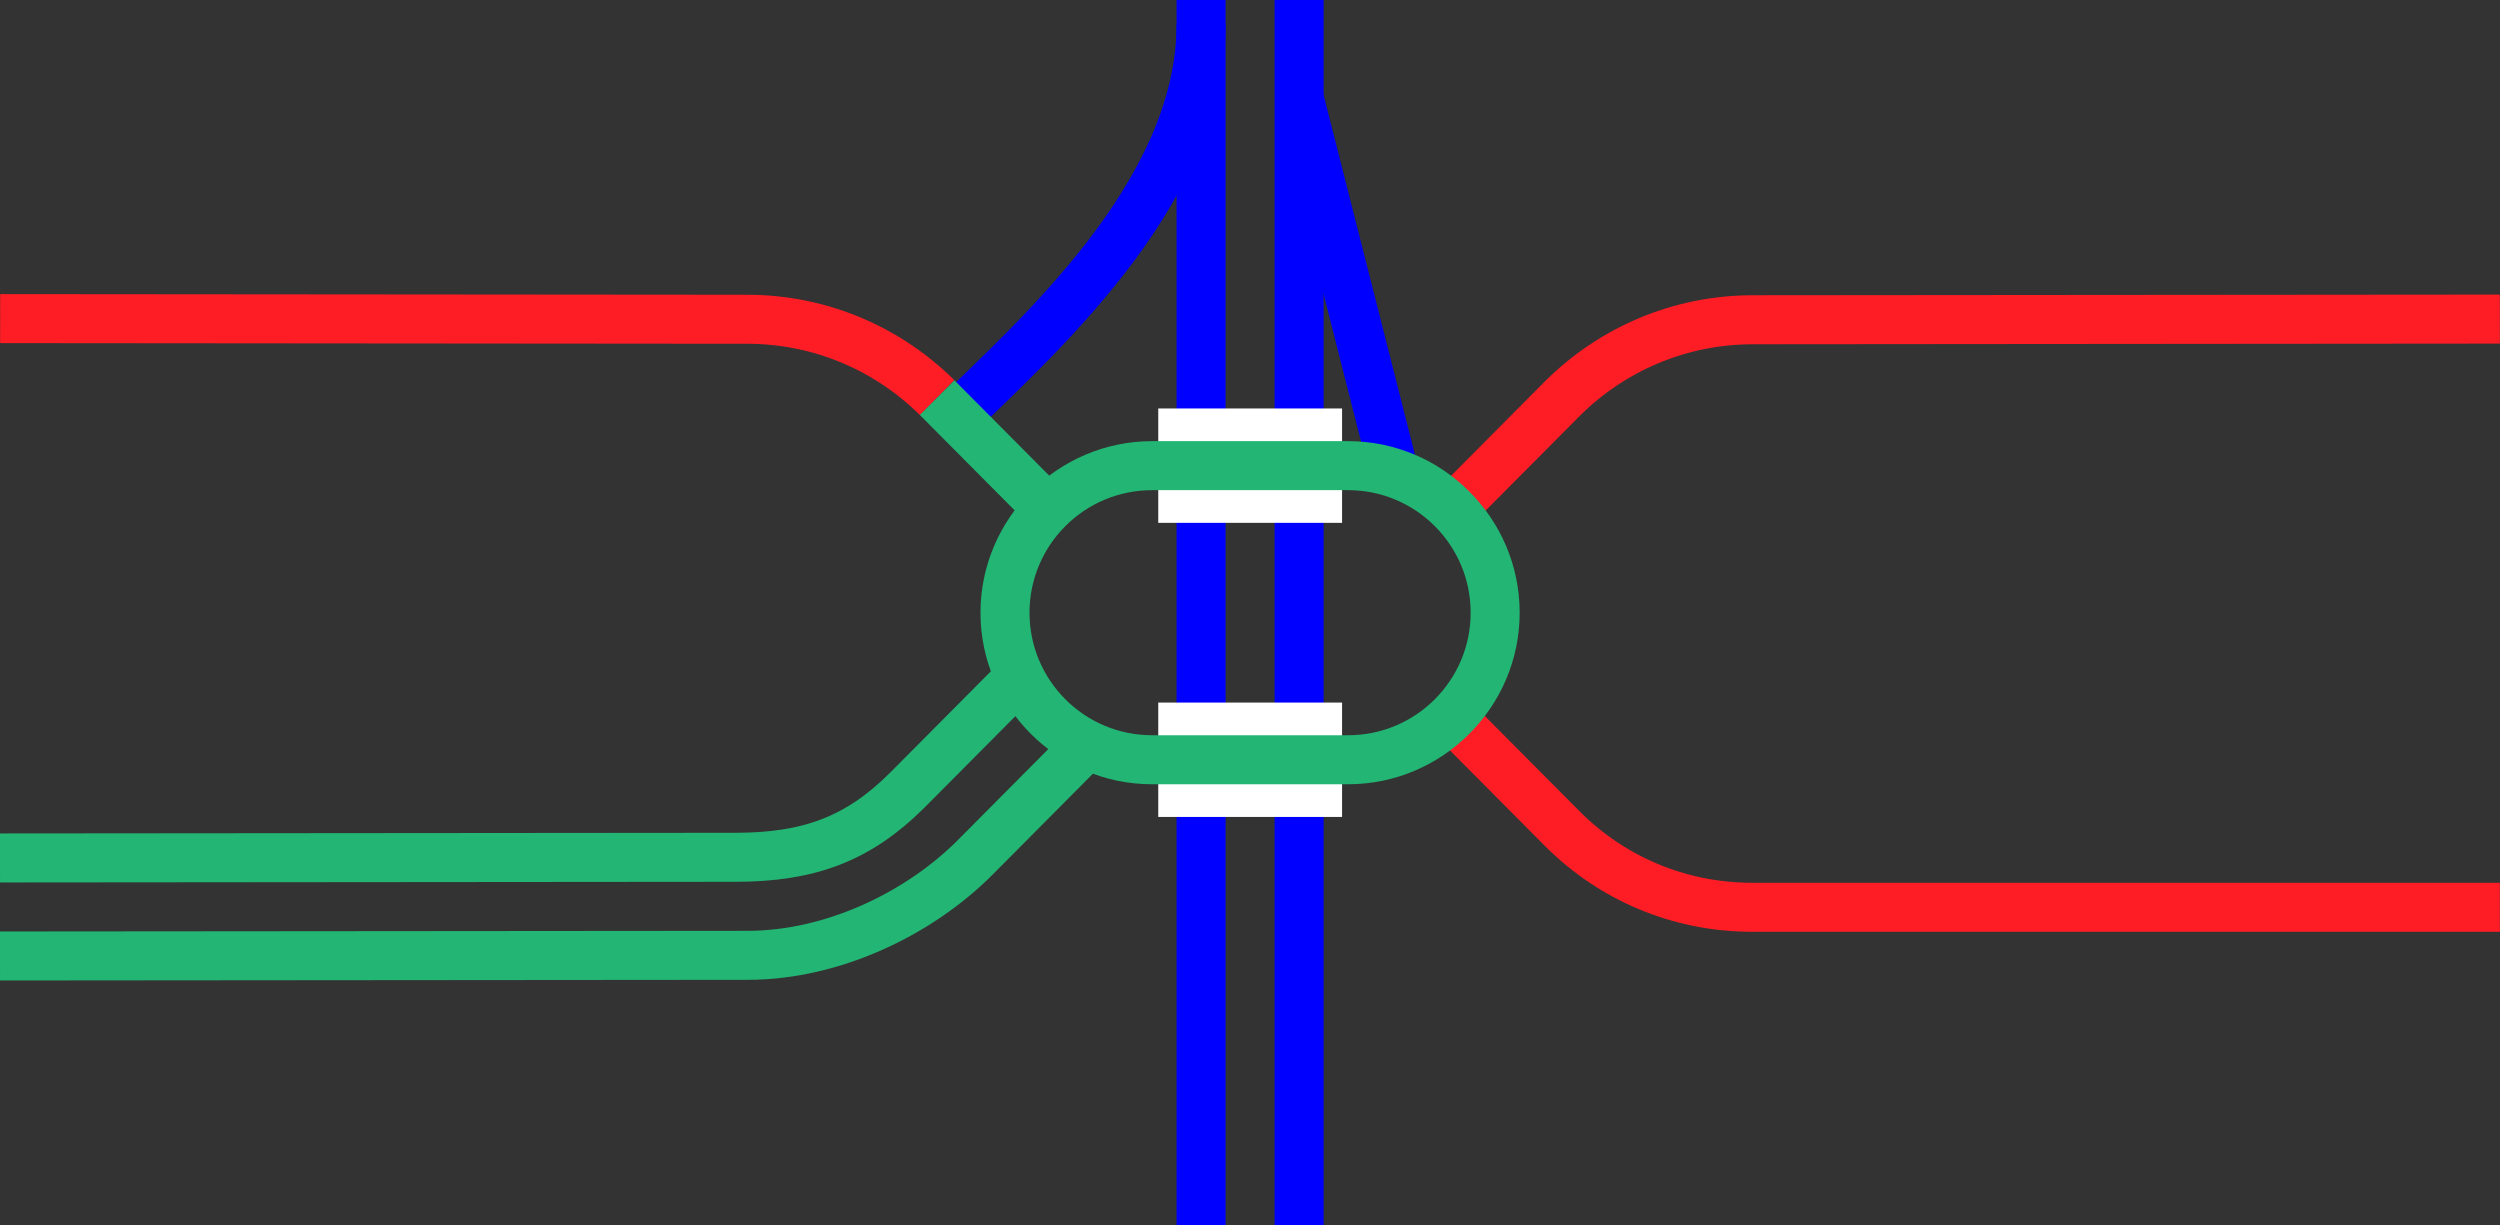
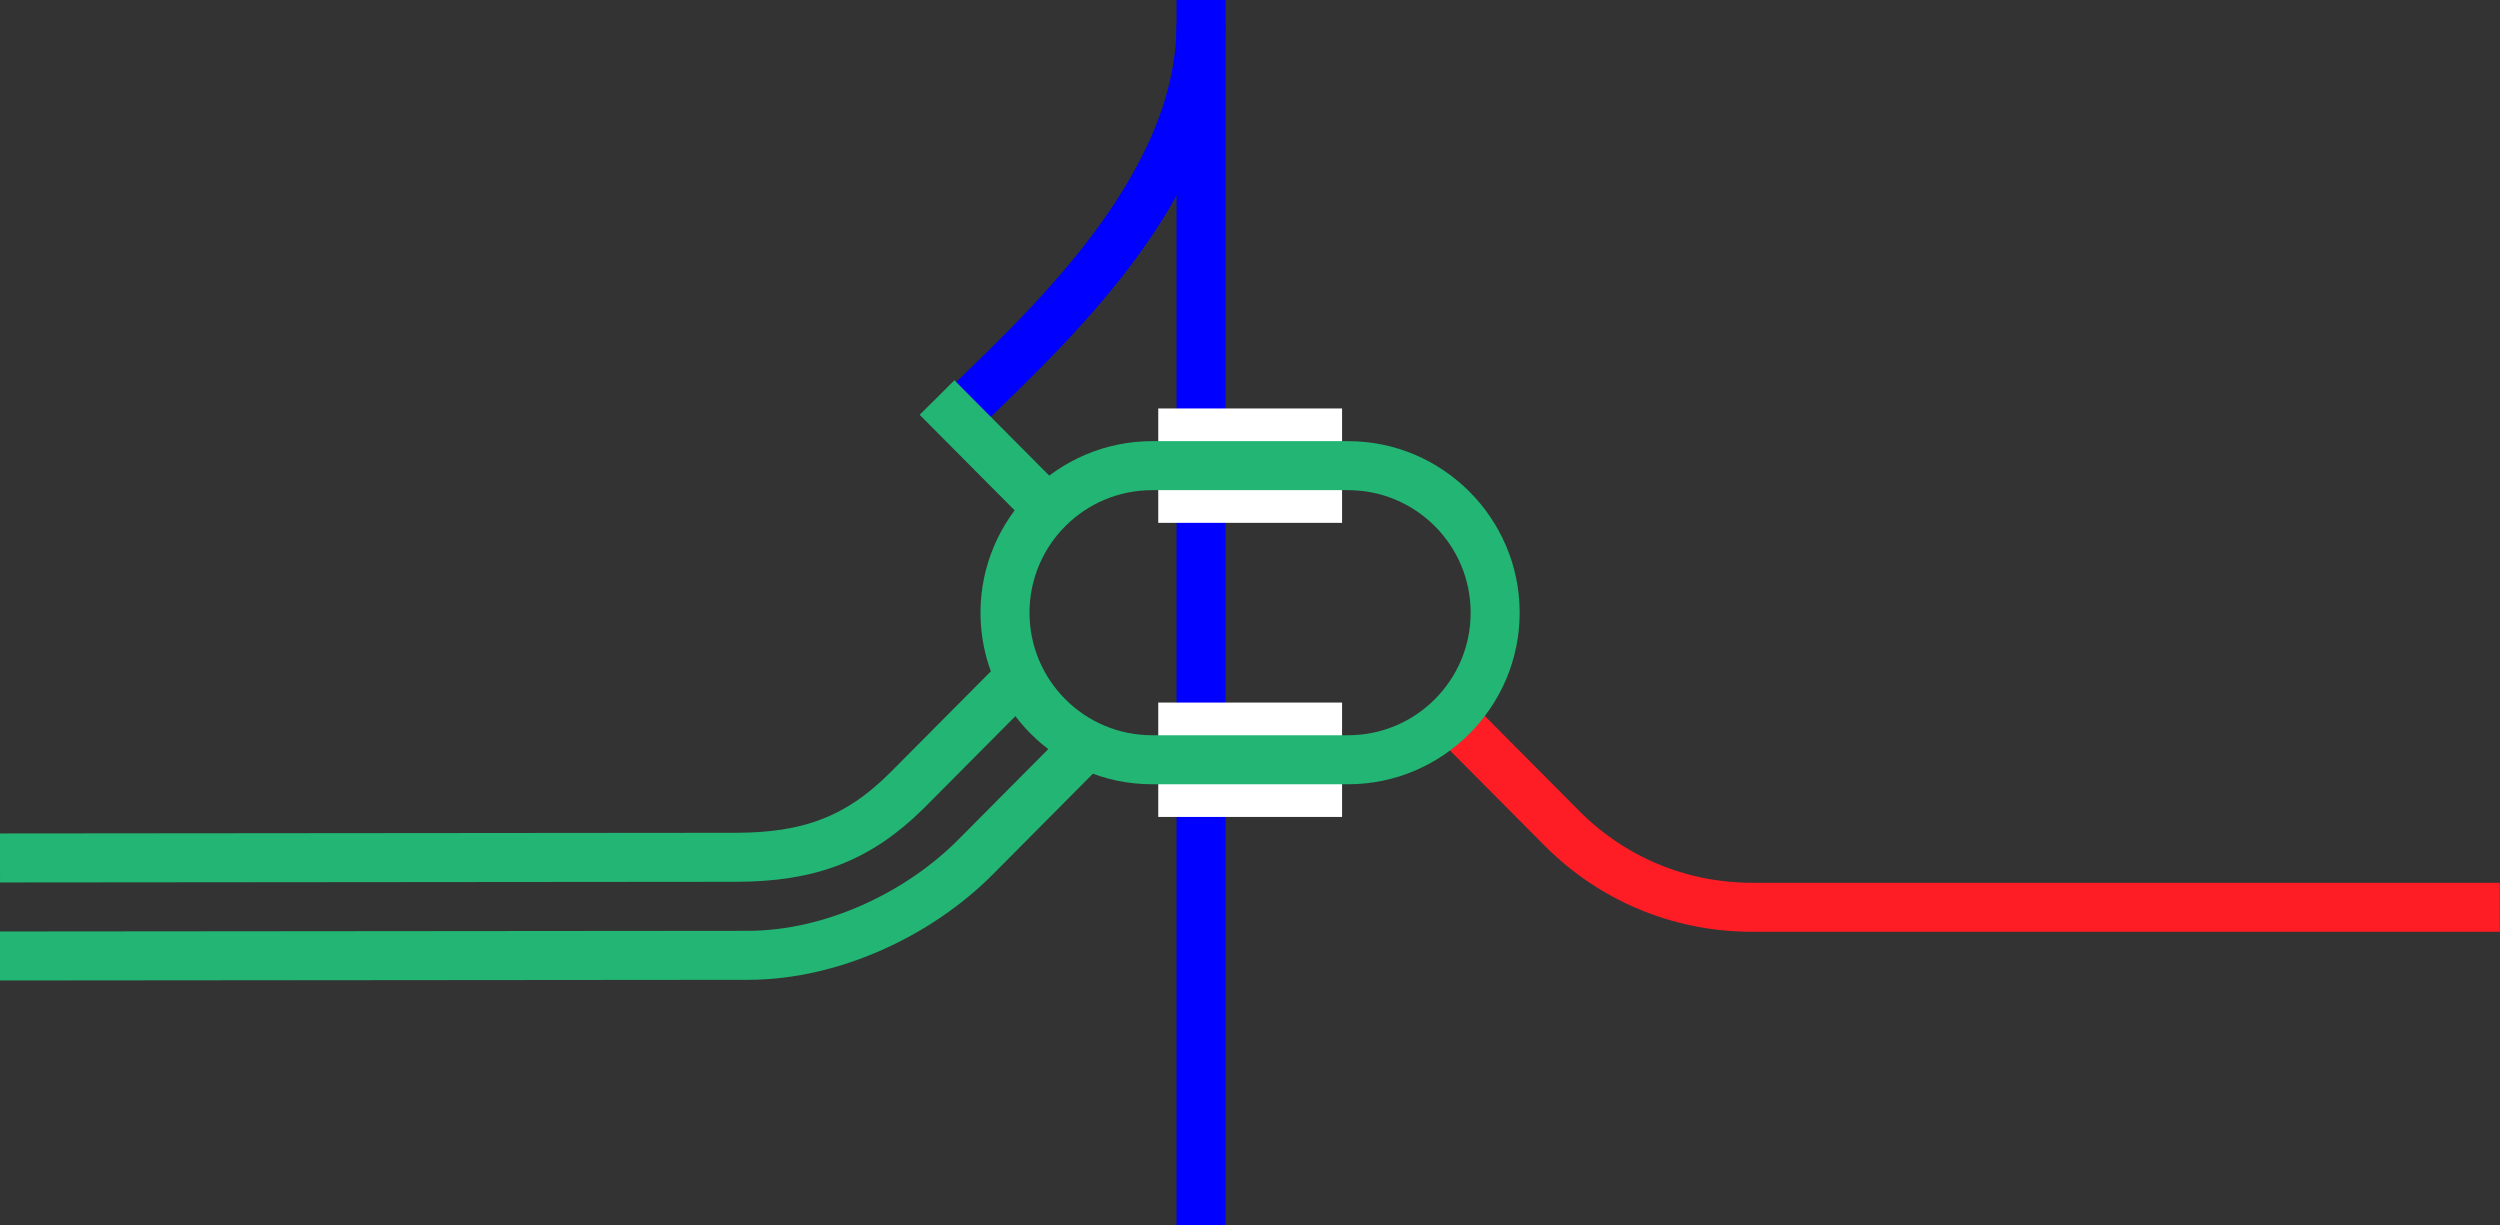
<svg xmlns="http://www.w3.org/2000/svg" viewBox="0 0 153.01 75">
  <rect x="0" y="0" width="153.01" height="75" fill="#333333" stroke="none" />
  <g fill="none">
-     <path d="m79.51 6 6 23.63" stroke="#00f" stroke-miterlimit="10" stroke-width="3" />
    <path d="m58.51 25.5c4.5-4.5 15-13.5 15-24" stroke="#00f" stroke-miterlimit="10" stroke-width="3" />
-     <path d="m79.51 0v75" stroke="#00f" stroke-miterlimit="10" stroke-width="3" />
    <path d="m73.51 0v75" stroke="#00f" stroke-miterlimit="10" stroke-width="3" />
    <path d="m.01 35.96h3v3h-3z" />
    <path d="m150.01 36.04h3v3h-3z" />
    <path d="m82.14 28.5h-11.25" stroke="#fff" stroke-miterlimit="10" stroke-width="7" />
    <path d="m70.89 46.5h11.25" stroke="#fff" stroke-miterlimit="10" stroke-width="7" />
    <path d="m153 55.53h-45.75c-4.53 0-8.6-1.8-11.58-4.76l-6.81-6.85" stroke="#ff1d25" stroke-miterlimit="10" stroke-width="3" />
-     <path d="m153 19.53-45.71.04c-4.53 0-8.64 1.83-11.63 4.79l-6.77 6.81" stroke="#ff1d25" stroke-miterlimit="10" stroke-width="3" />
    <path d="m0 58.51 45.75-.04c5.25 0 10.52-2.58 13.9-5.96l6.73-6.77" stroke="#22b573" stroke-miterlimit="10" stroke-width="3" />
    <path d="m0 52.51 45-.04c4.53 0 7.53-1.13 10.51-4.09l6.54-6.58" stroke="#22b573" stroke-miterlimit="10" stroke-width="3" />
    <path d="m57.35 24.33 6.77 6.81" stroke="#22b573" stroke-miterlimit="10" stroke-width="3" />
-     <path d="m.01 19.5 45.71.04c4.53 0 8.64 1.83 11.63 4.79" stroke="#ff1d25" stroke-miterlimit="10" stroke-width="3" />
  </g>
  <path d="m82.51 30c4.14 0 7.5 3.36 7.5 7.5s-3.36 7.5-7.5 7.5h-12c-4.14 0-7.5-3.36-7.5-7.5s3.36-7.5 7.5-7.5zm0-3h-12c-5.77 0-10.5 4.73-10.5 10.5 0 5.78 4.72 10.5 10.5 10.5h12c5.77 0 10.5-4.72 10.5-10.5 0-5.78-4.72-10.5-10.5-10.5z" fill="#22b573" />
</svg>